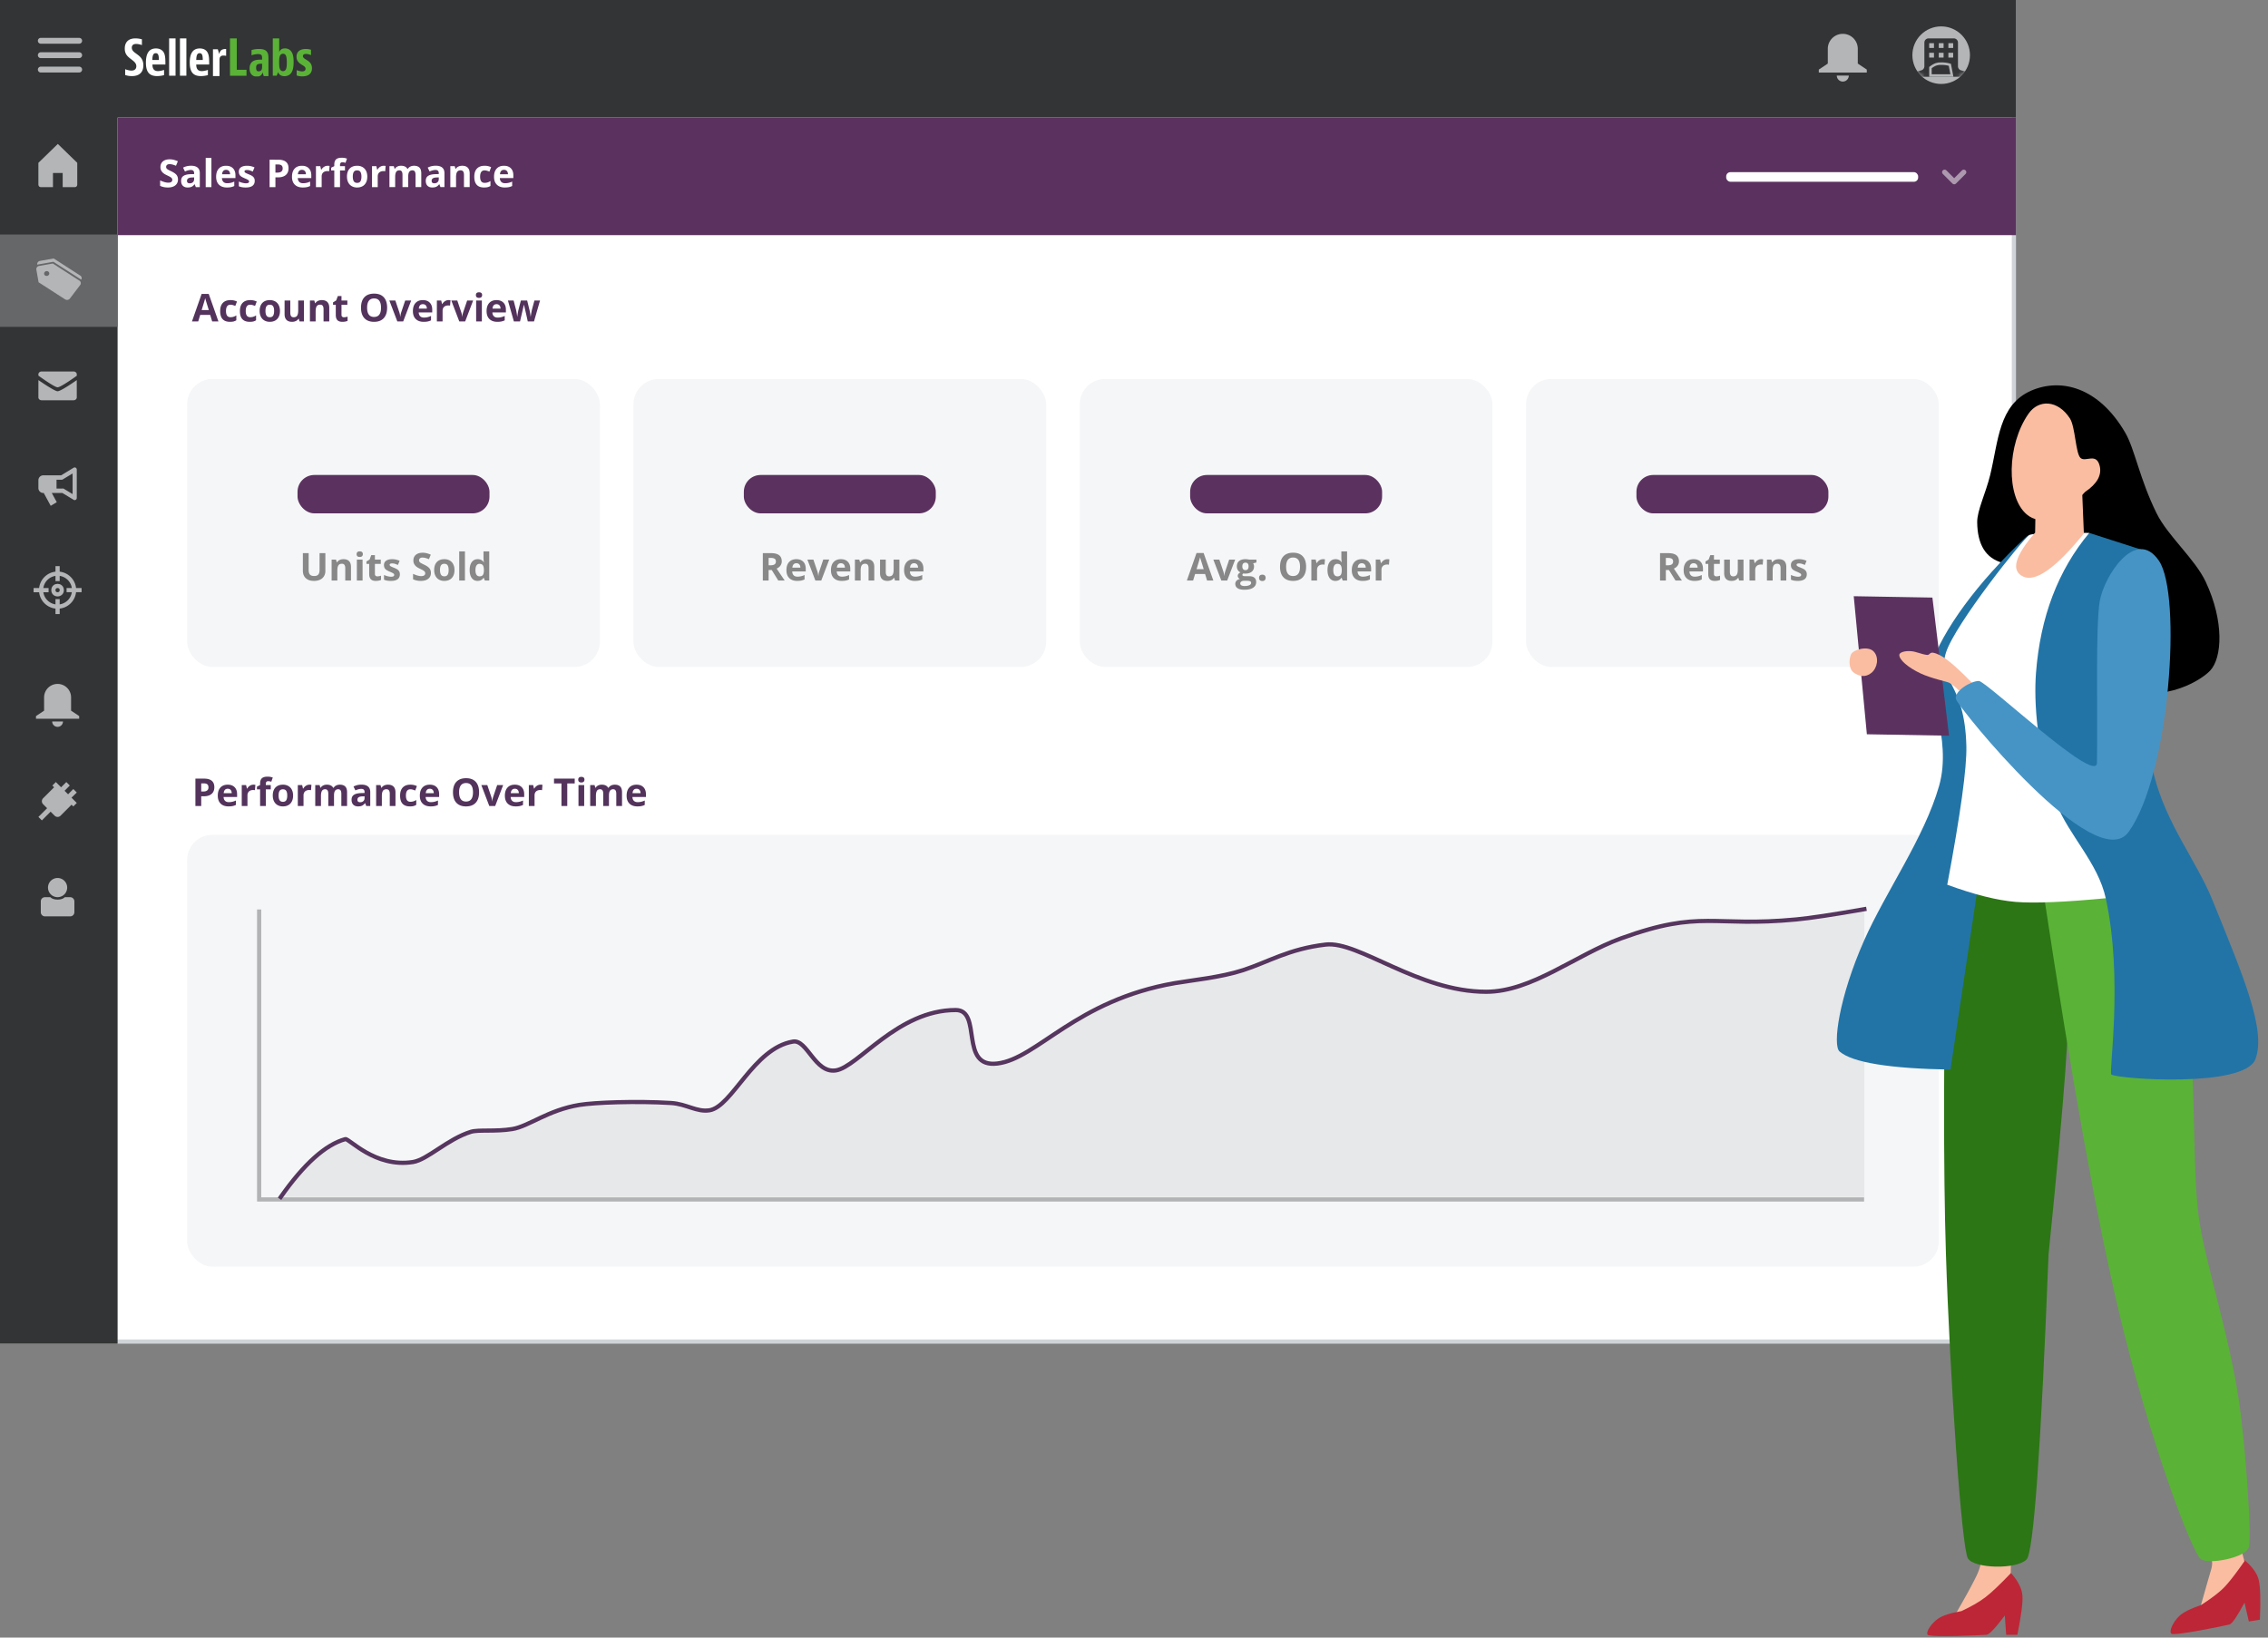
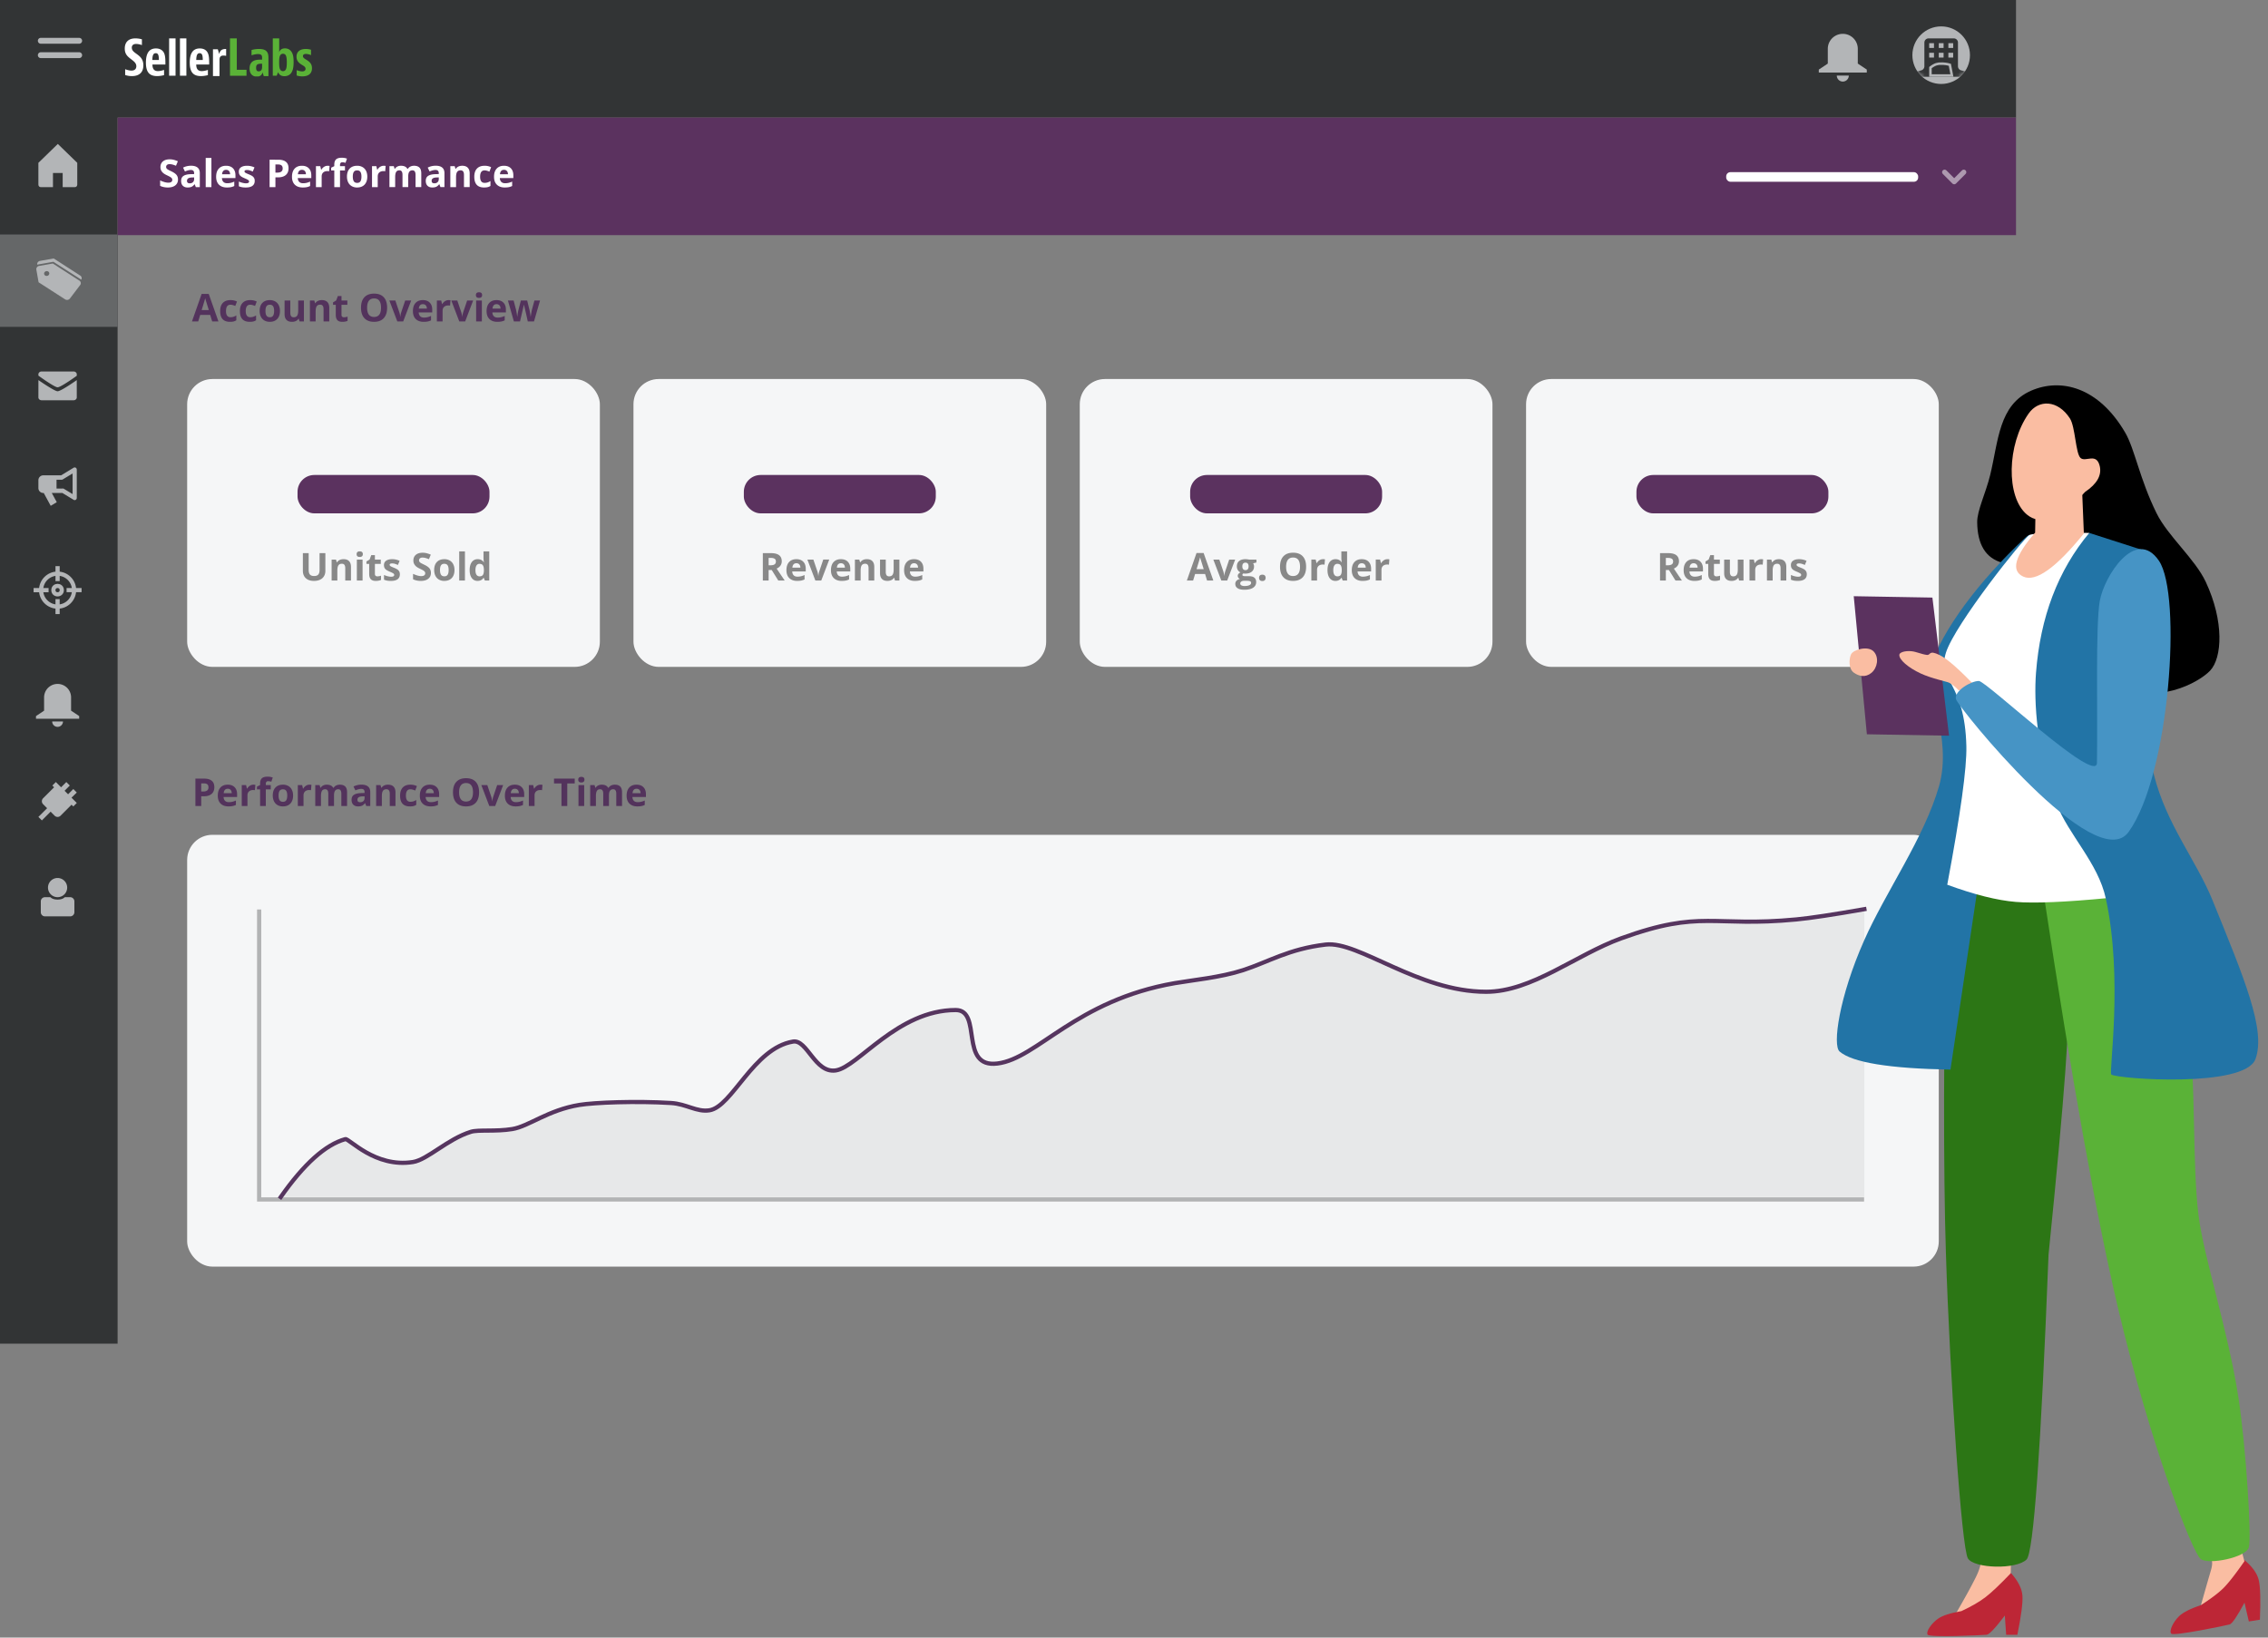
<svg xmlns="http://www.w3.org/2000/svg" xmlns:xlink="http://www.w3.org/1999/xlink" width="540" height="390" viewBox="0 0 540 390">
  <rect x="0" y="0" width="540" height="390" fill="#808080" stroke="none" />
  <defs>
    <circle id="a" cx="7.427" cy="7.427" r="6.856" />
  </defs>
  <g fill="none" fill-rule="evenodd">
-     <path stroke="#D0D4D8" fill="#FFF" d="M.5.5h479v319H.5z" />
    <path fill="#323435" d="M0 0h28v320H0z" />
    <path fill="#656768" d="M0 55.845h28v22H0z" />
    <path d="M9.712 214.668v2.57a1 1 0 001 1h5.998a1 1 0 001-1v-2.57a1 1 0 00-1-1h-1.285c-.385.38-.956.57-1.714.57-.757 0-1.329-.19-1.714-.57h-1.285a1 1 0 00-1 1zm3.998-5.571a2.287 2.287 0 00-2.284 2.284 2.29 2.29 0 002.284 2.287 2.291 2.291 0 002.287-2.287 2.29 2.29 0 00-2.287-2.284zm4.572-17.866l-.831.83-.416-.415-2.615 2.616a1 1 0 01-1.416-.002l-.955-.959-2.077 2.085-.831-.831 2.077-2.078-.955-.954a1 1 0 010-1.415l2.617-2.616-.415-.416.83-.831 1.248 1.248 1.246-1.248.83.831-1.244 1.248.836.836 1.24-1.253.83.831-1.26 1.233 1.26 1.26zm-.25-79.841a.476.476 0 00-.5 0l-2.981 1.811h-4.246c-.642 0-1.164.523-1.164 1.164v1.877c0 .642.522 1.164 1.164 1.164h.11l1.658 3.055 1.445-.868-1.187-2.186h2.466l.056-.001 2.68 1.626a.475.475 0 00.5 0 .53.53 0 00.249-.455v-6.732a.532.532 0 00-.25-.455zm-.749 6.278l-2.078-1.262a.477.477 0 00-.361-.057.194.194 0 01-.048.008h-1.335v-2.106h1.224a.48.48 0 00.25-.07l2.348-1.427v4.914z" fill="#B3B5B7" fill-rule="nonzero" />
    <g transform="translate(7.998 134.828)" stroke="#B3B5B7" stroke-linejoin="round">
      <circle cx="5.713" cy="5.713" r="3.928" />
      <path d="M5.713 0v3.571m0 4.284v3.571m2.142-5.713h3.571M0 5.713h3.571" />
      <circle cx="5.713" cy="5.713" r="1" />
    </g>
    <path d="M16.925 166.035a3.214 3.214 0 00-6.427 0v3.214l-1.928 1.285v.643h10.283v-.643l-1.928-1.285v-3.214zm-1.928 5.785h-2.571a1.285 1.285 0 102.57 0zm-1.286-79.582c-.743 0-4.57-2.78-4.57-2.78v-.305c0-.378.34-.685.761-.685h7.618c.42 0 .762.307.762.685l-.006.343s-3.786 2.742-4.565 2.742zm0 .943c.814 0 4.565-2.657 4.565-2.657l.006 4.114c0 .378-.341.685-.762.685H9.902c-.42 0-.761-.307-.761-.685l.006-4.114s3.821 2.657 4.564 2.657zM8.864 63.023c-.073-.414.228-.814.679-.894l3.244-.572 6.313 4.068a.723.723 0 01.251.97l-6.634-4.251-3.85.679h-.003zm.323 4.202l6.313 4.068a.872.872 0 001.148-.2l2.436-3.208a.724.724 0 00-.19-1.062l-6.314-4.068-3.244.572c-.451.08-.752.48-.679.894l.53 3.004zm1.324-1.975c-.055-.312.173-.612.51-.671.335-.06.652.145.707.456.055.311-.173.611-.51.67-.335.06-.652-.144-.707-.455zm7.885-21.331v-5.142l-4.628-4.499-4.627 4.5v5.141c0 .386.231.643.578.643h2.893v-3.357h2.313v3.357h2.893c.347 0 .578-.257.578-.643z" fill="#B3B5B7" fill-rule="nonzero" />
    <path fill="#323435" d="M0 0h480v28H0z" />
    <g transform="translate(454.758 5.713)">
      <mask id="b" fill="#fff">
        <use xlink:href="#a" />
      </mask>
      <use fill="#B3B5B7" xlink:href="#a" />
      <path d="M4.428 3.428h5.998a1 1 0 011 1v5.646a1 1 0 00.758.97l1.527.382v1.143H1.143v-1.143l1.527-.382a1 1 0 00.758-.97V4.428a1 1 0 011-1z" fill="#323435" mask="url(#b)" />
      <path fill="#B3B5B7" mask="url(#b)" d="M4.57 4.57h1.143v1.143H4.57zm2.286 0h1.143v1.143H6.856zm2.285 0h1.143v1.143H9.141zM4.57 6.856h1.143v1.143H4.57zm2.286 0h1.143v1.143H6.856z" />
      <path d="M7.427 9.44c-.781 0-1.47.092-2.557.946v1.883h5.113l-.491-2.551c-.596-.186-1.284-.277-2.065-.277z" stroke="#B3B5B7" stroke-width=".6" fill="#323435" mask="url(#b)" />
      <path fill="#B3B5B7" mask="url(#b)" d="M9.141 6.856h1.143v1.143H9.141z" />
    </g>
    <path d="M442.332 11.569a3.571 3.571 0 00-7.141 0v3.57l-2.143 1.429v.714h11.426v-.714l-2.142-1.428v-3.571zm-2.142 6.427h-2.857a1.428 1.428 0 102.857 0z" fill="#B3B5B7" fill-rule="nonzero" />
    <path fill="#5B325F" d="M28 28h452v28H28z" />
    <rect fill="#FFF" x="411" y="41" width="45.704" height="2.285" rx="1" />
    <path stroke="#FFF" stroke-width="1.2" opacity=".5" stroke-linecap="round" stroke-linejoin="round" d="M463 41l2.285 2.285L467.57 41" />
    <g transform="translate(44.562 90.266)">
      <rect fill="#F5F6F7" y="108.548" width="417.052" height="102.835" rx="6" />
      <path stroke="#B2B3B4" stroke-linecap="square" d="M17.139 126.829v68.557H398.77" />
      <path d="M22.28 194.815c5.53-7.885 10.651-12.481 15.367-13.79.884-.244 7.077 6.889 16.11 5.451 3.478-.553 8.197-5.45 13.786-7.195 1.795-.56 5.906-.007 9.87-.66 3.936-.647 8.48-4.522 15.993-5.75 3.54-.577 13.498-.967 21.81-.452 3.697.229 6.12 2.208 9.132 1.738 5.416-.845 10.473-14.79 19.899-16.368 3.387-.568 5.204 7.599 10.179 6.87 5.305-.776 14.698-14.38 28.563-14.38 6.446 0 .695 13.881 9.938 12.733 9.506-1.181 18.624-15.04 42.24-19.14 4.023-.698 10.887-1.35 16.23-3.087 6.081-1.977 10.89-5.07 19.696-6.1 7.813-.915 21.974 11.244 38.178 11.244 10.908 0 21.331-8.793 32.179-12.732 19.108-6.939 21.814-2.586 41.703-4.497 3.344-.321 8.74-1.135 16.188-2.442v68.557H22.281z" fill="#E7E8E9" />
      <path d="M22.28 194.815c5.53-7.885 10.651-12.481 15.367-13.79.884-.244 7.077 6.889 16.11 5.451 3.478-.553 8.197-5.45 13.786-7.195 1.795-.56 5.906-.007 9.87-.66 3.936-.647 8.48-4.522 15.993-5.75 3.54-.577 13.498-.967 21.81-.452 3.697.229 6.12 2.208 9.132 1.738 5.416-.845 10.473-14.79 19.899-16.368 3.387-.568 5.204 7.599 10.179 6.87 5.305-.776 14.698-14.38 28.563-14.38 6.446 0 .695 13.881 9.938 12.733 9.506-1.181 18.624-15.04 42.24-19.14 4.023-.698 10.887-1.35 16.23-3.087 6.081-1.977 10.89-5.07 19.696-6.1 7.813-.915 21.974 11.244 38.178 11.244 10.908 0 21.331-8.793 32.179-12.732 19.108-6.939 21.814-2.586 41.703-4.497 3.344-.321 8.74-1.135 16.188-2.442" stroke="#56355F" stroke-linecap="square" />
      <rect fill="#F5F6F7" width="98.264" height="68.556" rx="6" />
      <rect fill="#F5F6F7" x="106.263" width="98.264" height="68.556" rx="6" />
      <rect fill="#F5F6F7" x="212.525" width="98.264" height="68.556" rx="6" />
      <rect fill="#F5F6F7" x="318.788" width="98.264" height="68.556" rx="6" />
      <rect fill="#5B325F" x="26.28" y="22.852" width="45.704" height="9.141" rx="4" />
      <rect fill="#5B325F" x="132.542" y="22.852" width="45.704" height="9.141" rx="4" />
      <rect fill="#5B325F" x="238.805" y="22.852" width="45.704" height="9.141" rx="4" />
      <rect fill="#5B325F" x="345.067" y="22.852" width="45.704" height="9.141" rx="4" />
      <path d="M239.512 47.99l.474-1.554h2.378l.474 1.554h1.49l-2.312-6.553h-1.691l-2.303 6.553h1.49zm2.522-2.714h-1.7c.464-1.503.745-2.445.843-2.825.024.107.063.252.119.437.055.184.3.98.738 2.388zm5.593 2.714l1.901-4.99h-1.424l-.96 2.843a4.445 4.445 0 00-.2 1.022h-.027a5.073 5.073 0 00-.2-1.022L245.751 43h-1.424l1.902 4.99h1.397zm4.075 2.195c.91 0 1.609-.16 2.095-.482.487-.32.73-.773.73-1.356 0-.456-.144-.8-.43-1.036-.288-.235-.705-.353-1.253-.353h-.848c-.5 0-.75-.098-.75-.294 0-.131.07-.25.21-.357l.201.022.246.014c.663 0 1.182-.15 1.555-.449.373-.299.56-.716.56-1.252a1.36 1.36 0 00-.214-.75l.781-.2V43h-1.74a5.693 5.693 0 00-.369-.056 3.884 3.884 0 00-.498-.038c-.657 0-1.163.149-1.517.446-.354.298-.531.719-.531 1.263 0 .34.076.634.23.884.153.25.36.431.622.545a1.91 1.91 0 00-.477.372.698.698 0 00-.165.476c0 .151.052.295.156.43a.911.911 0 00.366.293c-.363.086-.638.23-.826.433a1.068 1.068 0 00-.281.754c0 .437.184.777.551 1.02.368.242.9.363 1.596.363zm.276-4.673c-.252 0-.44-.078-.564-.236-.124-.158-.185-.372-.185-.643 0-.601.25-.901.75-.901.493 0 .74.3.74.901 0 .27-.06.485-.178.643-.12.158-.307.236-.563.236zm-.218 3.785c-.325 0-.577-.053-.757-.16-.18-.108-.27-.255-.27-.442 0-.194.084-.35.252-.467.168-.117.378-.176.627-.176h.706c.342 0 .595.036.758.107.164.072.246.201.246.388 0 .233-.138.416-.415.55-.277.133-.66.2-1.147.2zM256 48.11c.244 0 .434-.068.571-.203.137-.135.205-.32.205-.556 0-.244-.067-.431-.203-.562-.135-.131-.326-.196-.573-.196-.256 0-.45.063-.585.191-.134.128-.2.317-.2.567 0 .241.068.428.205.56.137.133.33.199.58.199zm7.31-.031c1 0 1.768-.29 2.304-.87.535-.58.803-1.411.803-2.491 0-1.083-.265-1.913-.796-2.49-.532-.578-1.299-.866-2.301-.866-1.003 0-1.773.286-2.31.859-.537.572-.806 1.402-.806 2.488s.268 1.92.804 2.5c.535.58 1.303.87 2.303.87zm0-1.16c-.55 0-.963-.185-1.24-.554-.277-.37-.415-.918-.415-1.647 0-.73.14-1.279.42-1.65.28-.37.694-.555 1.245-.555 1.098 0 1.647.735 1.647 2.205 0 1.467-.552 2.2-1.656 2.2zm5.714 1.07v-2.54c0-.4.121-.713.364-.936.242-.224.58-.335 1.015-.335.158 0 .292.015.402.044l.102-1.276a2.195 2.195 0 00-.46-.04c-.309 0-.595.085-.859.256a1.876 1.876 0 00-.627.677h-.067l-.2-.84h-1.031v4.99h1.36zm4.37.09c.633 0 1.105-.246 1.414-.737h.058l.264.648h1.044v-6.945h-1.366v1.597c0 .292.034.624.103.996h-.045c-.33-.488-.809-.732-1.437-.732-.598 0-1.067.228-1.408.685-.34.457-.511 1.094-.511 1.912 0 .807.167 1.438.502 1.893.335.455.795.683 1.381.683zm.477-1.085c-.315 0-.558-.123-.728-.368-.17-.246-.254-.614-.254-1.105 0-.49.084-.865.252-1.122a.8.8 0 01.708-.386c.372 0 .64.116.805.348.165.232.248.616.248 1.151v.148c-.015.485-.103.828-.266 1.03-.162.203-.417.304-.765.304zm5.985 1.085c.39 0 .72-.03.991-.087.27-.058.525-.147.763-.266v-1.053a4.266 4.266 0 01-.839.299 3.743 3.743 0 01-.852.094c-.387 0-.688-.109-.902-.326-.214-.217-.329-.52-.343-.906h3.218v-.66c0-.709-.197-1.264-.59-1.666-.392-.401-.941-.602-1.647-.602-.738 0-1.316.228-1.734.685-.418.457-.627 1.103-.627 1.94 0 .812.226 1.44.679 1.883.452.443 1.08.665 1.883.665zm.759-3.151h-1.91c.024-.337.117-.596.28-.78.165-.182.39-.274.68-.274.288 0 .517.092.687.275.17.183.257.442.263.779zm3.745 3.062v-2.54c0-.402.121-.714.364-.937.242-.224.58-.335 1.015-.335.158 0 .292.015.402.044l.102-1.276a2.195 2.195 0 00-.46-.04c-.309 0-.595.085-.859.256a1.876 1.876 0 00-.627.677h-.067l-.2-.84h-1.032v4.99h1.362zm67.708 0v-2.504h.737l1.557 2.504h1.536a263.53 263.53 0 01-1.92-2.844c.387-.17.686-.404.898-.703.21-.299.317-.64.317-1.024 0-.658-.213-1.148-.639-1.47-.425-.323-1.081-.485-1.968-.485h-1.901v6.526h1.383zm.447-3.63h-.447v-1.762h.42c.446 0 .776.065.988.196.213.131.32.351.32.66 0 .313-.105.542-.313.688-.208.146-.531.219-.968.219zm6.355 3.719c.39 0 .72-.03.991-.087.27-.058.525-.147.763-.266v-1.053a4.266 4.266 0 01-.839.299 3.743 3.743 0 01-.852.094c-.387 0-.688-.109-.902-.326-.214-.217-.329-.52-.344-.906h3.219v-.66c0-.709-.197-1.264-.59-1.666-.392-.401-.941-.602-1.647-.602-.738 0-1.316.228-1.734.685-.418.457-.627 1.103-.627 1.94 0 .812.226 1.44.679 1.883.452.443 1.08.665 1.883.665zm.759-3.151h-1.91c.024-.337.117-.596.28-.78.165-.182.39-.274.68-.274.288 0 .517.092.687.275.17.183.257.442.263.779zm4.093 3.15c.494 0 .91-.075 1.25-.227v-1.013a2.95 2.95 0 01-.857.156.643.643 0 01-.431-.138c-.109-.092-.163-.235-.163-.429v-2.405h1.397V43h-1.397v-1.063h-.87l-.393 1.054-.75.455v.576h.652v2.405c0 .55.124.964.372 1.239.249.275.645.413 1.19.413zm4.003 0c.343 0 .648-.062.915-.189.268-.126.475-.306.62-.538h.072l.183.639h1.045V43h-1.362v2.347c0 .59-.084 1.011-.254 1.266-.17.254-.445.381-.826.381-.28 0-.483-.09-.611-.27-.128-.18-.192-.45-.192-.81V43h-1.361v3.253c0 .59.148 1.041.446 1.355.297.314.74.47 1.325.47zm5.624-.088v-2.54c0-.402.122-.714.364-.937.243-.224.581-.335 1.015-.335.158 0 .292.015.402.044l.103-1.276a2.195 2.195 0 00-.46-.04c-.31 0-.596.085-.86.256a1.876 1.876 0 00-.626.677h-.067l-.201-.84h-1.031v4.99h1.361zm4.151 0v-2.348c0-.59.085-1.011.255-1.266.17-.254.444-.381.825-.381.28 0 .484.09.612.27.128.18.192.45.192.81v2.915h1.361v-3.254c0-.592-.15-1.045-.45-1.36-.301-.313-.742-.47-1.322-.47-.34 0-.642.062-.908.185a1.439 1.439 0 00-.627.547h-.076l-.183-.638h-1.04v4.99h1.361zm5.999.089c.708 0 1.24-.134 1.595-.402.356-.268.534-.658.534-1.17 0-.246-.043-.459-.13-.638a1.307 1.307 0 00-.401-.473c-.182-.137-.467-.284-.857-.442-.438-.175-.721-.308-.85-.397-.13-.089-.195-.195-.195-.317 0-.217.201-.325.603-.325a2.2 2.2 0 01.665.102c.217.069.45.156.7.264l.411-.982a4.15 4.15 0 00-1.754-.393c-.63 0-1.118.121-1.462.364-.343.242-.515.585-.515 1.028 0 .26.04.477.123.654.081.177.212.334.392.471.18.137.462.286.846.446.268.114.482.212.643.297.16.085.274.16.34.228a.358.358 0 01.097.261c0 .286-.247.428-.74.428-.242 0-.52-.04-.837-.12a4.746 4.746 0 01-.855-.3v1.126c.223.095.463.167.718.216.256.05.566.074.929.074zm-353.298 0c.556 0 1.038-.097 1.446-.29.408-.194.72-.472.935-.835.216-.363.324-.786.324-1.268v-4.222h-1.38v3.986c0 .506-.101.877-.305 1.113-.204.237-.532.355-.984.355-.467 0-.802-.117-1.005-.352-.202-.235-.303-.604-.303-1.107v-3.995h-1.38v4.205c0 .746.233 1.335.697 1.765.464.43 1.116.645 1.955.645zm5.557-.09v-2.347c0-.59.085-1.011.254-1.266.17-.254.445-.381.826-.381.28 0 .483.09.611.27.128.18.192.45.192.81v2.915h1.362v-3.254c0-.592-.15-1.045-.451-1.36-.3-.313-.741-.47-1.321-.47-.34 0-.642.062-.909.185a1.439 1.439 0 00-.627.547h-.076L35.436 43h-1.04v4.99h1.362zm5.329-5.61c.247 0 .432-.059.556-.176.123-.118.185-.282.185-.493 0-.444-.247-.665-.741-.665s-.74.221-.74.665c0 .446.246.67.74.67zm.678 5.61V43h-1.36v4.99h1.36zm3.138.09c.494 0 .91-.076 1.25-.228v-1.013a2.951 2.951 0 01-.857.156.643.643 0 01-.43-.138c-.11-.092-.164-.235-.164-.429v-2.405H46.1V43h-1.397v-1.063h-.87l-.393 1.054-.75.455v.576h.652v2.405c0 .55.124.964.373 1.239.248.275.645.413 1.19.413zm3.611 0c.708 0 1.24-.134 1.596-.402.355-.268.533-.658.533-1.17 0-.246-.043-.459-.13-.638a1.307 1.307 0 00-.401-.473c-.182-.137-.467-.284-.857-.442-.438-.175-.721-.308-.85-.397-.13-.089-.195-.195-.195-.317 0-.217.201-.325.603-.325a2.2 2.2 0 01.665.102c.217.069.45.156.7.264l.411-.982a4.15 4.15 0 00-1.754-.393c-.63 0-1.118.121-1.461.364-.344.242-.516.585-.516 1.028 0 .26.041.477.123.654.082.177.213.334.393.471.18.137.462.286.845.446.268.114.482.212.643.297.16.085.274.16.34.228a.358.358 0 01.097.261c0 .286-.246.428-.74.428-.241 0-.52-.04-.837-.12a4.746 4.746 0 01-.855-.3v1.126c.223.095.463.167.719.216.255.05.565.074.928.074zm7.119 0c.756 0 1.346-.17 1.77-.509.424-.34.636-.803.636-1.393 0-.425-.113-.784-.34-1.077-.226-.294-.644-.586-1.254-.878-.46-.22-.753-.372-.877-.457a.932.932 0 01-.27-.263.591.591 0 01-.085-.32c0-.196.07-.355.21-.477.14-.122.34-.183.603-.183.22 0 .444.028.671.085.228.056.516.156.864.299l.446-1.076a6.673 6.673 0 00-.966-.34 3.831 3.831 0 00-.97-.12c-.691 0-1.232.166-1.623.496-.391.33-.587.784-.587 1.361 0 .307.06.574.179.804.119.229.278.43.477.602.2.173.499.353.897.54.426.203.708.35.846.442.138.092.243.188.315.288.071.1.107.213.107.341 0 .23-.081.402-.243.518-.163.116-.395.174-.699.174-.253 0-.532-.04-.837-.12a7.615 7.615 0 01-1.118-.415v1.285c.536.262 1.152.393 1.848.393zm5.584 0c.764 0 1.36-.23 1.79-.688.428-.458.642-1.093.642-1.905 0-.524-.098-.98-.295-1.37a2.085 2.085 0 00-.843-.898 2.518 2.518 0 00-1.268-.312c-.77 0-1.368.226-1.794.678-.425.453-.638 1.086-.638 1.902 0 .523.098.982.294 1.374.197.393.478.694.844.904a2.5 2.5 0 001.268.315zm.017-1.094c-.366 0-.63-.126-.792-.38-.162-.252-.243-.625-.243-1.12 0-.496.08-.868.24-1.113.162-.245.423-.368.786-.368.366 0 .63.123.79.37.161.247.241.618.241 1.112 0 .497-.08.87-.238 1.122-.16.252-.42.377-.784.377zm4.901 1.005v-6.945h-1.361v6.945h1.361zm3.008.089c.634 0 1.106-.246 1.415-.737h.058l.264.648h1.044v-6.945h-1.366v1.597c0 .292.034.624.103.996h-.045c-.33-.488-.81-.732-1.437-.732-.598 0-1.067.228-1.408.685-.34.457-.511 1.094-.511 1.912 0 .807.167 1.438.502 1.893.335.455.795.683 1.381.683zm.478-1.085c-.315 0-.558-.123-.728-.368-.17-.246-.254-.614-.254-1.105 0-.49.084-.865.252-1.122a.8.8 0 01.708-.386c.372 0 .64.116.805.348.165.232.248.616.248 1.151v.148c-.015.485-.103.828-.266 1.03-.162.203-.417.304-.765.304zm68.824.996v-2.504h.737l1.557 2.504h1.536a263.53 263.53 0 01-1.92-2.844c.387-.17.686-.404.898-.703.21-.299.317-.64.317-1.024 0-.658-.213-1.148-.639-1.47-.425-.323-1.081-.485-1.968-.485h-1.901v6.526h1.383zm.447-3.63h-.447v-1.762h.42c.446 0 .776.065.988.196.213.131.32.351.32.66 0 .313-.105.542-.313.688-.208.146-.531.219-.968.219zm6.355 3.719c.39 0 .72-.03.991-.087.27-.058.525-.147.763-.266v-1.053a4.266 4.266 0 01-.839.299 3.743 3.743 0 01-.852.094c-.387 0-.688-.109-.902-.326-.214-.217-.329-.52-.343-.906h3.218v-.66c0-.709-.197-1.264-.59-1.666-.392-.401-.941-.602-1.647-.602-.737 0-1.315.228-1.734.685-.418.457-.627 1.103-.627 1.94 0 .812.226 1.44.679 1.883.452.443 1.08.665 1.883.665zm.76-3.151h-1.911c.024-.337.117-.596.28-.78.165-.182.39-.274.68-.274.288 0 .517.092.687.275.17.183.257.442.263.779zm4.967 3.062l1.901-4.99h-1.424l-.96 2.843a4.445 4.445 0 00-.2 1.022h-.027a5.073 5.073 0 00-.2-1.022L149.098 43h-1.424l1.902 4.99h1.397zm4.874.089c.39 0 .72-.03.99-.087a3.2 3.2 0 00.764-.266v-1.053a4.266 4.266 0 01-.84.299 3.743 3.743 0 01-.852.094c-.387 0-.687-.109-.901-.326-.215-.217-.33-.52-.344-.906h3.218v-.66c0-.709-.196-1.264-.59-1.666-.392-.401-.941-.602-1.646-.602-.738 0-1.316.228-1.734.685-.418.457-.627 1.103-.627 1.94 0 .812.226 1.44.678 1.883.452.443 1.08.665 1.884.665zm.758-3.151h-1.91c.024-.337.118-.596.281-.78.164-.182.39-.274.679-.274.288 0 .517.092.687.275.17.183.257.442.263.779zm3.745 3.062v-2.348c0-.59.085-1.011.255-1.266.17-.254.444-.381.825-.381.28 0 .484.09.612.27.128.18.192.45.192.81v2.915h1.361v-3.254c0-.592-.15-1.045-.45-1.36-.301-.313-.742-.47-1.322-.47-.34 0-.642.062-.908.185a1.439 1.439 0 00-.627.547h-.076L160.03 43h-1.04v4.99h1.361zm6.392.089c.342 0 .647-.063.915-.19.267-.126.474-.306.62-.538h.071l.183.639h1.045V43h-1.362v2.347c0 .59-.084 1.011-.254 1.266-.17.254-.445.381-.826.381-.28 0-.483-.09-.611-.27-.128-.18-.192-.45-.192-.81V43h-1.361v3.253c0 .59.148 1.041.446 1.355.298.314.74.47 1.326.47zm6.52 0c.39 0 .72-.03.991-.087a3.2 3.2 0 00.764-.266v-1.053a4.266 4.266 0 01-.84.299 3.743 3.743 0 01-.852.094c-.387 0-.687-.109-.902-.326-.214-.217-.328-.52-.343-.906h3.218v-.66c0-.709-.197-1.264-.59-1.666-.392-.401-.941-.602-1.646-.602-.738 0-1.316.228-1.734.685-.418.457-.627 1.103-.627 1.94 0 .812.226 1.44.678 1.883.452.443 1.08.665 1.883.665zm.76-3.151h-1.911c.024-.337.117-.596.281-.78.164-.182.39-.274.679-.274.288 0 .517.092.687.275.17.183.257.442.263.779z" fill="#888" fill-rule="nonzero" />
    </g>
    <path d="M39.973 44.651c.756 0 1.346-.17 1.77-.509.424-.34.636-.803.636-1.392 0-.426-.113-.785-.34-1.078-.225-.293-.643-.586-1.253-.877-.461-.22-.754-.373-.877-.458a.932.932 0 01-.27-.263.591.591 0 01-.085-.32c0-.196.07-.355.21-.477.14-.122.34-.183.602-.183.22 0 .444.028.672.085.228.056.515.156.864.299l.446-1.076a6.673 6.673 0 00-.966-.339 3.831 3.831 0 00-.971-.12c-.69 0-1.231.165-1.623.495-.39.33-.587.784-.587 1.361 0 .307.06.575.179.804.119.229.278.43.478.602.199.173.498.353.897.54.425.203.707.35.846.442.138.092.243.188.314.288a.57.57 0 01.107.342c0 .229-.08.401-.243.517-.162.116-.395.174-.698.174-.253 0-.532-.04-.837-.12a7.615 7.615 0 01-1.118-.415v1.285c.535.262 1.151.393 1.847.393zm4.696 0c.39 0 .706-.056.948-.167.243-.112.479-.312.708-.6h.035l.264.678h.95v-3.325c0-.596-.178-1.039-.535-1.33-.357-.292-.87-.438-1.54-.438-.7 0-1.336.15-1.91.45l.45.92c.54-.24 1.008-.361 1.406-.361.518 0 .777.253.777.759v.218l-.866.027c-.747.027-1.305.166-1.676.417-.37.252-.555.642-.555 1.172 0 .506.137.896.412 1.17.276.273.653.41 1.132.41zm.513-.995c-.44 0-.66-.192-.66-.576 0-.268.096-.467.29-.598.193-.131.488-.203.883-.214l.527-.018v.41c0 .3-.094.542-.283.723-.19.182-.441.273-.757.273zm5.155.906v-6.945h-1.361v6.945h1.361zm3.687.089c.39 0 .72-.03.99-.087.272-.058.526-.147.764-.266v-1.053a4.266 4.266 0 01-.84.3 3.743 3.743 0 01-.852.093c-.386 0-.687-.109-.901-.326-.214-.217-.329-.52-.344-.906h3.218v-.66c0-.709-.196-1.264-.589-1.665-.393-.402-.942-.603-1.647-.603-.738 0-1.316.228-1.734.685-.418.457-.627 1.103-.627 1.94 0 .812.226 1.44.678 1.883.453.443 1.08.665 1.884.665zm.759-3.151h-1.91c.023-.336.117-.596.28-.779.164-.183.39-.274.679-.274.289 0 .518.091.687.274.17.183.258.443.264.779zm3.735 3.151c.709 0 1.24-.134 1.596-.402.356-.268.533-.657.533-1.17 0-.246-.043-.459-.129-.637a1.307 1.307 0 00-.402-.473c-.181-.137-.467-.285-.857-.442-.437-.176-.72-.308-.85-.398-.13-.089-.194-.194-.194-.316 0-.218.2-.326.603-.326a2.2 2.2 0 01.665.102c.217.069.45.157.7.264l.41-.982a4.15 4.15 0 00-1.753-.393c-.631 0-1.118.121-1.462.364-.344.242-.515.585-.515 1.029 0 .258.04.476.122.653.082.177.213.334.393.471.18.137.462.286.846.447.268.113.482.212.643.296.16.085.273.161.339.228a.358.358 0 01.098.261c0 .286-.247.429-.74.429-.242 0-.52-.04-.838-.12a4.746 4.746 0 01-.854-.3v1.125c.223.095.462.167.718.216.256.05.565.074.928.074zm7.057-.09v-2.32h.594c.809 0 1.433-.186 1.872-.558.439-.372.658-.91.658-1.611 0-.676-.206-1.184-.618-1.525-.412-.34-1.014-.51-1.805-.51H64.19v6.525h1.384zm.455-3.454h-.455V39.17h.63c.377 0 .655.077.832.232.177.155.265.394.265.719 0 .321-.105.566-.317.734-.21.168-.53.252-.955.252zm6.052 3.544c.39 0 .72-.03.991-.087a3.2 3.2 0 00.764-.266v-1.053a4.266 4.266 0 01-.84.3 3.743 3.743 0 01-.852.093c-.387 0-.687-.109-.902-.326-.214-.217-.328-.52-.343-.906h3.218v-.66c0-.709-.197-1.264-.59-1.665-.392-.402-.941-.603-1.646-.603-.738 0-1.316.228-1.734.685-.418.457-.627 1.103-.627 1.94 0 .812.226 1.44.678 1.883.452.443 1.08.665 1.883.665zm.76-3.151H70.93c.024-.336.117-.596.281-.779.164-.183.39-.274.679-.274.288 0 .517.091.687.274.17.183.257.443.263.779zm3.744 3.062v-2.54c0-.402.121-.714.364-.937.242-.223.58-.335 1.015-.335.158 0 .292.015.402.045l.102-1.277a2.195 2.195 0 00-.46-.04c-.309 0-.595.086-.858.257a1.876 1.876 0 00-.628.676h-.066l-.201-.84h-1.031v4.99h1.36zm4.37 0v-3.968h1.178v-1.022h-1.178v-.313a.71.71 0 01.129-.44c.086-.114.226-.171.42-.171.232 0 .485.043.758.13l.348-1a3.496 3.496 0 00-1.254-.21c-.616 0-1.064.13-1.343.392-.28.262-.42.677-.42 1.246v.366l-.75.366v.656h.75v3.968h1.362zm4.061.089c.765 0 1.361-.23 1.79-.687.428-.459.643-1.094.643-1.906 0-.524-.099-.98-.295-1.37a2.085 2.085 0 00-.843-.898 2.518 2.518 0 00-1.268-.312c-.77 0-1.369.226-1.794.678-.426.453-.639 1.086-.639 1.902 0 .523.099.982.295 1.374.196.393.478.695.844.904a2.5 2.5 0 001.267.315zm.018-1.094c-.366 0-.63-.126-.792-.379-.162-.253-.243-.626-.243-1.12 0-.497.08-.868.24-1.114.161-.245.423-.368.786-.368.366 0 .63.123.79.37.16.247.241.618.241 1.112 0 .497-.08.87-.239 1.122-.159.252-.42.377-.783.377zm4.9 1.005v-2.54c0-.402.122-.714.364-.937.243-.223.581-.335 1.016-.335.158 0 .291.015.402.045l.102-1.277a2.195 2.195 0 00-.46-.04 1.55 1.55 0 00-.859.257 1.876 1.876 0 00-.627.676h-.067l-.2-.84h-1.032v4.99h1.362zm4.152 0v-2.348c0-.586.078-1.007.236-1.263.158-.256.41-.384.759-.384.259 0 .448.09.569.27.12.18.18.45.18.81v2.915h1.362v-2.504c0-.518.083-.896.248-1.134.165-.238.414-.357.747-.357.26 0 .449.09.57.27.12.18.18.45.18.81v2.915h1.366v-3.254c0-.64-.145-1.105-.435-1.395-.29-.29-.718-.435-1.283-.435-.328 0-.622.064-.882.192s-.457.308-.591.54h-.12c-.266-.488-.771-.732-1.518-.732-.328 0-.618.065-.87.194-.254.13-.447.309-.58.538h-.077l-.183-.638h-1.04v4.99h1.362zm8.828.089c.39 0 .706-.056.948-.167.243-.112.479-.312.708-.6h.036l.263.678h.95v-3.325c0-.596-.178-1.039-.535-1.33-.357-.292-.87-.438-1.54-.438-.7 0-1.336.15-1.91.45l.45.92c.54-.24 1.008-.361 1.407-.361.517 0 .776.253.776.759v.218l-.866.027c-.746.027-1.305.166-1.676.417-.37.252-.555.642-.555 1.172 0 .506.137.896.413 1.17.275.273.652.41 1.131.41zm.513-.995c-.44 0-.66-.192-.66-.576 0-.268.096-.467.29-.598.193-.131.488-.203.884-.214l.526-.018v.41c0 .3-.094.542-.283.723-.19.182-.441.273-.757.273zm5.155.906v-2.348c0-.59.085-1.01.255-1.265.17-.255.445-.382.826-.382.28 0 .483.09.611.27.128.18.192.45.192.81v2.915h1.361v-3.254c0-.592-.15-1.045-.45-1.36-.301-.313-.741-.47-1.322-.47-.339 0-.642.062-.908.185a1.439 1.439 0 00-.627.547h-.076l-.183-.638h-1.04v4.99h1.361zm6.673.089c.342 0 .626-.027.85-.08a2.21 2.21 0 00.668-.29v-1.165a2.627 2.627 0 01-.67.328 2.42 2.42 0 01-.727.105c-.709 0-1.063-.488-1.063-1.464 0-1.006.354-1.509 1.063-1.509.184 0 .369.027.553.083.185.055.384.125.598.212l.402-1.054a3.463 3.463 0 00-1.553-.339c-.789 0-1.394.224-1.817.672-.423.448-.634 1.095-.634 1.943 0 1.705.777 2.558 2.33 2.558zm4.932 0c.39 0 .72-.03.99-.087.272-.058.526-.147.764-.266v-1.053a4.266 4.266 0 01-.839.3 3.743 3.743 0 01-.852.093c-.387 0-.688-.109-.902-.326-.214-.217-.329-.52-.344-.906h3.218v-.66c0-.709-.196-1.264-.589-1.665-.393-.402-.942-.603-1.647-.603-.738 0-1.316.228-1.734.685-.418.457-.627 1.103-.627 1.94 0 .812.226 1.44.679 1.883.452.443 1.08.665 1.883.665zm.759-3.151h-1.91c.023-.336.117-.596.28-.779.164-.183.39-.274.68-.274.288 0 .517.091.686.274.17.183.258.443.264.779z" fill="#FFF" fill-rule="nonzero" />
    <path d="M47.195 76.555L47.668 75h2.38l.472 1.554h1.491l-2.312-6.552h-1.692l-2.303 6.552h1.491zm2.522-2.714h-1.7c.463-1.503.745-2.444.843-2.825.024.107.063.253.118.437.055.185.301.98.739 2.388zm5.034 2.803c.343 0 .626-.027.85-.08.225-.054.448-.15.668-.29v-1.165a2.627 2.627 0 01-.67.328c-.223.07-.465.105-.727.105-.708 0-1.062-.488-1.062-1.464 0-1.006.354-1.509 1.062-1.509.184 0 .369.027.553.083.185.055.384.125.598.212l.402-1.054a3.463 3.463 0 00-1.553-.339c-.789 0-1.394.224-1.817.672-.422.448-.633 1.095-.633 1.943 0 1.705.776 2.558 2.33 2.558zm4.7 0c.342 0 .626-.027.85-.08.225-.054.448-.15.668-.29v-1.165a2.627 2.627 0 01-.67.328c-.223.07-.465.105-.727.105-.708 0-1.062-.488-1.062-1.464 0-1.006.354-1.509 1.062-1.509.184 0 .369.027.553.083.185.055.384.125.598.212l.402-1.054a3.463 3.463 0 00-1.553-.339c-.789 0-1.394.224-1.817.672-.422.448-.634 1.095-.634 1.943 0 1.705.777 2.558 2.33 2.558zm4.776 0c.765 0 1.361-.23 1.79-.687.428-.459.643-1.094.643-1.906 0-.524-.099-.98-.295-1.37a2.085 2.085 0 00-.844-.898 2.518 2.518 0 00-1.267-.312c-.77 0-1.369.226-1.794.678-.426.453-.639 1.086-.639 1.902 0 .523.099.982.295 1.374.196.393.477.695.843.904.366.21.789.315 1.268.315zm.018-1.094c-.366 0-.63-.126-.792-.379-.163-.253-.244-.626-.244-1.12 0-.497.08-.868.241-1.114.161-.245.423-.368.786-.368.366 0 .63.123.79.37.16.247.241.618.241 1.112 0 .497-.08.87-.239 1.122-.159.252-.42.377-.783.377zm5.284 1.094c.343 0 .648-.063.915-.19.268-.126.475-.305.62-.538h.072l.183.639h1.045v-4.99h-1.362v2.347c0 .59-.084 1.011-.254 1.266-.17.254-.445.381-.826.381-.28 0-.483-.09-.611-.27-.128-.18-.192-.45-.192-.81v-2.914h-1.361v3.253c0 .59.148 1.041.446 1.355.297.314.74.471 1.325.471zm5.624-.09v-2.347c0-.59.085-1.01.255-1.265.17-.255.444-.382.825-.382.28 0 .484.09.612.27.128.18.192.45.192.81v2.915h1.361V73.3c0-.592-.15-1.045-.45-1.36-.301-.313-.742-.47-1.322-.47-.34 0-.642.062-.908.185a1.439 1.439 0 00-.627.547h-.076l-.183-.638h-1.04v4.99h1.361zm6.356.09c.494 0 .91-.076 1.25-.228v-1.013a2.951 2.951 0 01-.857.156.643.643 0 01-.431-.138c-.109-.092-.163-.235-.163-.428v-2.406h1.397v-1.022h-1.397v-1.063h-.87l-.393 1.054-.75.455v.576h.652v2.406c0 .55.124.963.373 1.238.248.275.644.413 1.189.413zm7.556 0c1 0 1.768-.29 2.303-.87.536-.58.804-1.41.804-2.49 0-1.084-.266-1.914-.797-2.491-.531-.578-1.298-.866-2.3-.866-1.003 0-1.773.286-2.31.859-.538.573-.806 1.402-.806 2.488s.268 1.92.803 2.5c.536.58 1.304.87 2.303.87zm0-1.16c-.55 0-.964-.185-1.24-.554-.277-.369-.416-.918-.416-1.647s.14-1.279.42-1.65c.28-.37.695-.555 1.245-.555 1.098 0 1.647.735 1.647 2.205 0 1.467-.552 2.2-1.656 2.2zm6.936 1.07l1.902-4.99h-1.424l-.96 2.844a4.445 4.445 0 00-.2 1.022h-.027a5.073 5.073 0 00-.201-1.022l-.964-2.843h-1.424l1.901 4.99h1.397zm4.874.09c.39 0 .72-.029.991-.087.27-.058.525-.147.763-.266v-1.053a4.266 4.266 0 01-.839.3 3.743 3.743 0 01-.852.093c-.387 0-.688-.109-.902-.326-.214-.217-.329-.52-.343-.906h3.218v-.66c0-.709-.197-1.264-.59-1.665-.392-.402-.941-.603-1.647-.603-.737 0-1.315.228-1.734.685-.418.457-.627 1.103-.627 1.94 0 .812.226 1.44.679 1.883.452.443 1.08.665 1.883.665zm.759-3.151h-1.91c.024-.336.117-.596.28-.779.165-.183.39-.274.68-.274.288 0 .517.091.687.274.17.183.257.443.263.779zm3.745 3.062v-2.54c0-.402.121-.714.364-.937.242-.223.58-.335 1.015-.335.158 0 .292.015.402.045l.102-1.277a2.195 2.195 0 00-.46-.04 1.55 1.55 0 00-.859.257 1.876 1.876 0 00-.627.676h-.067l-.2-.84h-1.032v4.99h1.362zm5.374 0l1.901-4.99h-1.424l-.96 2.843a4.445 4.445 0 00-.2 1.022h-.027a5.073 5.073 0 00-.2-1.022l-.965-2.843h-1.424l1.902 4.99h1.397zm3.298-5.61c.247 0 .432-.06.556-.177.123-.118.185-.282.185-.493 0-.444-.247-.665-.741-.665s-.74.221-.74.665c0 .446.246.67.74.67zm.678 5.61v-4.99h-1.36v4.99h1.36zm3.687.089c.39 0 .72-.029.991-.087.27-.058.525-.147.763-.266v-1.053a4.266 4.266 0 01-.839.3 3.743 3.743 0 01-.852.093c-.387 0-.688-.109-.902-.326-.214-.217-.329-.52-.344-.906h3.218v-.66c0-.709-.196-1.264-.589-1.665-.393-.402-.942-.603-1.647-.603-.738 0-1.316.228-1.734.685-.418.457-.627 1.103-.627 1.94 0 .812.226 1.44.679 1.883.452.443 1.08.665 1.883.665zm.759-3.151h-1.91c.023-.336.117-.596.28-.779.164-.183.39-.274.68-.274.288 0 .517.091.687.274.17.183.257.443.263.779zm4.642 3.062l.91-3.95h.031l.518 2.205.384 1.745h1.482l1.437-4.99h-1.334l-.599 2.21c-.03.13-.078.382-.147.756-.068.373-.116.667-.143.881h-.026a3.404 3.404 0 00-.034-.332 17.45 17.45 0 00-.194-1.123l-.585-2.392h-1.5l-.615 2.392-.072.38c-.092.49-.144.849-.156 1.075h-.027a18.882 18.882 0 00-.281-1.638l-.576-2.21h-1.357l1.42 4.99h1.464zM47.91 191.958v-2.32h.593c.81 0 1.433-.187 1.872-.559.439-.372.658-.909.658-1.611 0-.675-.206-1.184-.618-1.524-.412-.34-1.014-.511-1.805-.511h-2.084v6.525h1.383zm.454-3.455h-.455v-1.937h.63c.377 0 .655.078.832.232.177.155.265.395.265.72 0 .32-.105.565-.316.733-.212.168-.53.252-.956.252zm6.053 3.544c.39 0 .72-.029.99-.087.271-.058.526-.146.764-.265v-1.054a4.266 4.266 0 01-.84.3 3.743 3.743 0 01-.852.093c-.387 0-.687-.108-.901-.326-.215-.217-.33-.519-.344-.906h3.218v-.66c0-.708-.196-1.263-.59-1.665-.392-.402-.941-.603-1.646-.603-.738 0-1.316.229-1.734.685-.418.457-.627 1.104-.627 1.94 0 .812.226 1.44.678 1.883.452.444 1.08.665 1.884.665zm.758-3.15h-1.91c.024-.337.118-.597.281-.78.164-.183.39-.274.679-.274.288 0 .518.091.687.274.17.183.257.443.263.78zm3.745 3.061v-2.54c0-.401.121-.714.364-.937.242-.223.58-.335 1.015-.335.158 0 .292.015.402.045l.103-1.276a2.195 2.195 0 00-.46-.04c-.31 0-.596.085-.86.256a1.876 1.876 0 00-.626.676h-.067l-.201-.839h-1.031v4.99h1.361zm4.37 0v-3.968h1.178v-1.022H63.29v-.312a.71.71 0 01.13-.44c.085-.115.225-.172.419-.172.232 0 .485.043.758.13l.349-1a3.496 3.496 0 00-1.255-.21c-.615 0-1.063.131-1.343.393s-.42.677-.42 1.245v.366l-.75.366v.656h.75v3.968h1.362zm4.061.09c.765 0 1.362-.23 1.79-.688.429-.458.643-1.094.643-1.906 0-.524-.098-.98-.295-1.37a2.085 2.085 0 00-.843-.897 2.518 2.518 0 00-1.268-.313c-.77 0-1.369.227-1.794.679-.426.452-.638 1.086-.638 1.901 0 .524.098.982.294 1.375.197.393.478.694.844.904.366.21.788.314 1.267.314zm.018-1.094c-.366 0-.63-.127-.792-.38-.162-.252-.243-.626-.243-1.12 0-.497.08-.868.24-1.113.161-.246.423-.369.786-.369.366 0 .63.124.79.37.161.248.241.618.241 1.112 0 .497-.08.871-.238 1.123-.16.251-.42.377-.784.377zm4.9 1.004v-2.54c0-.401.122-.714.365-.937.242-.223.58-.335 1.015-.335.158 0 .292.015.402.045l.102-1.276a2.195 2.195 0 00-.46-.04c-.309 0-.595.085-.858.256a1.876 1.876 0 00-.628.676h-.067l-.2-.839h-1.031v4.99h1.36zm4.152 0v-2.348c0-.586.079-1.007.236-1.263.158-.256.411-.384.76-.384.258 0 .448.09.568.27.12.18.181.45.181.81v2.915h1.361v-2.504c0-.518.083-.895.248-1.134.165-.238.414-.357.748-.357.258 0 .448.09.569.27.12.18.18.45.18.81v2.915h1.366v-3.254c0-.64-.145-1.104-.435-1.394-.29-.29-.718-.436-1.283-.436-.327 0-.621.064-.882.192a1.35 1.35 0 00-.591.54h-.12c-.265-.488-.771-.732-1.518-.732-.327 0-.618.065-.87.195a1.373 1.373 0 00-.58.537h-.077l-.183-.638h-1.04v4.99h1.362zm8.828.09c.39 0 .706-.056.949-.168.242-.112.478-.312.707-.6h.036l.263.678h.95v-3.325c0-.595-.178-1.039-.535-1.33-.357-.292-.87-.438-1.54-.438a4.05 4.05 0 00-1.91.451l.45.92c.54-.241 1.008-.362 1.407-.362.518 0 .776.253.776.759v.219l-.865.026c-.747.027-1.306.166-1.676.418-.37.251-.556.642-.556 1.171 0 .506.138.896.413 1.17.275.273.652.41 1.131.41zm.514-.996c-.44 0-.661-.192-.661-.576 0-.268.097-.467.29-.598.193-.13.488-.202.884-.214l.526-.018v.41c0 .301-.094.542-.283.724-.189.181-.441.272-.756.272zm5.155.906v-2.348c0-.589.084-1.01.254-1.265.17-.254.445-.382.826-.382.28 0 .483.09.611.27.128.18.192.45.192.81v2.915h1.361v-3.254c0-.592-.15-1.045-.45-1.359-.3-.314-.741-.47-1.321-.47-.34 0-.642.061-.909.185a1.439 1.439 0 00-.627.546h-.076l-.183-.638h-1.04v4.99h1.362zm6.672.09c.342 0 .626-.027.85-.081.225-.054.448-.15.668-.29v-1.165a2.627 2.627 0 01-.67.328c-.223.07-.465.105-.727.105-.708 0-1.062-.488-1.062-1.464 0-1.006.354-1.509 1.062-1.509.184 0 .369.028.553.083.185.055.384.126.598.212l.402-1.053a3.463 3.463 0 00-1.553-.34c-.789 0-1.394.224-1.817.672-.422.448-.634 1.096-.634 1.944 0 1.705.777 2.557 2.33 2.557zm4.932 0c.39 0 .72-.03.991-.088.27-.058.525-.146.763-.265v-1.054a4.266 4.266 0 01-.839.3 3.743 3.743 0 01-.852.093c-.387 0-.688-.108-.902-.326-.214-.217-.329-.519-.344-.906h3.219v-.66c0-.708-.197-1.263-.59-1.665-.392-.402-.941-.603-1.647-.603-.738 0-1.316.229-1.734.685-.418.457-.627 1.104-.627 1.94 0 .812.226 1.44.679 1.883.452.444 1.08.665 1.883.665zm.759-3.152h-1.91c.024-.336.117-.596.28-.779.165-.183.39-.274.68-.274.288 0 .517.091.687.274.17.183.257.443.263.78zm7.681 3.151c1 0 1.768-.29 2.303-.87.536-.58.804-1.41.804-2.49 0-1.084-.266-1.914-.797-2.491-.531-.577-1.298-.866-2.3-.866-1.003 0-1.773.286-2.31.86-.538.572-.806 1.401-.806 2.488 0 1.086.268 1.919.803 2.499.536.58 1.304.87 2.303.87zm0-1.16c-.55 0-.964-.185-1.24-.554-.277-.369-.416-.918-.416-1.647s.14-1.278.42-1.649c.28-.37.695-.555 1.245-.555 1.098 0 1.647.735 1.647 2.204 0 1.467-.552 2.2-1.656 2.2zm6.936 1.071l1.902-4.99h-1.424l-.96 2.843a4.445 4.445 0 00-.2 1.022h-.027a5.073 5.073 0 00-.201-1.022l-.964-2.843H114.6l1.901 4.99h1.397zm4.874.09c.39 0 .72-.03.991-.088.27-.058.525-.146.763-.265v-1.054a4.266 4.266 0 01-.839.3 3.743 3.743 0 01-.852.093c-.387 0-.688-.108-.902-.326-.214-.217-.329-.519-.343-.906h3.218v-.66c0-.708-.197-1.263-.59-1.665-.392-.402-.941-.603-1.647-.603-.737 0-1.315.229-1.734.685-.418.457-.627 1.104-.627 1.94 0 .812.226 1.44.679 1.883.452.444 1.08.665 1.883.665zm.76-3.152h-1.911c.024-.336.117-.596.28-.779.165-.183.39-.274.68-.274.288 0 .517.091.687.274.17.183.257.443.263.78zm3.744 3.062v-2.54c0-.401.121-.714.364-.937.242-.223.58-.335 1.015-.335.158 0 .292.015.402.045l.102-1.276a2.195 2.195 0 00-.46-.04c-.309 0-.595.085-.859.256a1.876 1.876 0 00-.627.676h-.067l-.2-.839h-1.032v4.99h1.362zm7.788 0v-5.374h1.772v-1.151h-4.927v1.151h1.772v5.374h1.383zm3.352-5.61c.247 0 .432-.06.556-.177.123-.117.185-.282.185-.493 0-.443-.247-.665-.74-.665-.495 0-.742.222-.742.665 0 .447.247.67.741.67zm.679 5.61v-4.99h-1.362v4.99h1.362zm2.79 0v-2.348c0-.586.078-1.007.236-1.263.157-.256.41-.384.759-.384.258 0 .448.09.569.27.12.18.18.45.18.81v2.915h1.362v-2.504c0-.518.082-.895.247-1.134.166-.238.415-.357.748-.357.259 0 .449.09.569.27.12.18.18.45.18.81v2.915h1.367v-3.254c0-.64-.145-1.104-.436-1.394-.29-.29-.717-.436-1.283-.436-.327 0-.62.064-.881.192-.26.128-.458.308-.592.54h-.12c-.265-.488-.77-.732-1.518-.732-.327 0-.617.065-.87.195a1.379 1.379 0 00-.58.537h-.076l-.183-.638h-1.04v4.99h1.361zm9.872.09c.39 0 .72-.03.99-.088.272-.058.526-.146.764-.265v-1.054a4.266 4.266 0 01-.839.3 3.743 3.743 0 01-.852.093c-.387 0-.688-.108-.902-.326-.214-.217-.329-.519-.344-.906h3.218v-.66c0-.708-.196-1.263-.589-1.665-.393-.402-.942-.603-1.647-.603-.738 0-1.316.229-1.734.685-.418.457-.627 1.104-.627 1.94 0 .812.226 1.44.679 1.883.452.444 1.08.665 1.883.665zm.759-3.152h-1.91c.023-.336.117-.596.28-.779.164-.183.39-.274.68-.274.288 0 .517.091.686.274.17.183.258.443.264.78z" fill="#53335C" fill-rule="nonzero" />
    <path d="M32.26 9.14c.823 0 1.528.219 1.528.219v1.377l-.08-.028s-.691-.245-1.29-.245c-.677 0-1.036.327-1.036.886 0 .845.784 1.186 1.528 1.786.691.545 1.223 1.199 1.223 2.426 0 1.73-1.05 2.562-2.724 2.562a4.95 4.95 0 01-1.608-.259v-1.403l.053.04s.784.314 1.448.314c.731 0 1.157-.382 1.157-1.036 0-.886-.784-1.295-1.622-1.976-.58-.488-1.122-1.03-1.13-2.213v-.046c.01-1.526.9-2.403 2.552-2.403zm21.582 2.521v1.636s-.332-.068-.638-.068c-.891 0-.94.62-.943 1.079v3.814h-1.555v-6.38h1.156l.332 1.132c.2-.94.731-1.2 1.542-1.213h.106zm-16.72-.125c.85 0 1.448.313 1.833.899.412.682.425 1.622.425 2.93h-3.083c0 1.023.386 1.568 1.302 1.568.638 0 1.383-.259 1.383-.259l.08-.027v1.24s-.772.232-1.662.232c-.97 0-1.621-.273-2.033-.777-.452-.559-.625-1.404-.625-2.44 0-1.935.585-3.366 2.38-3.366zm10.437 0c.85 0 1.462.313 1.82.899.412.682.426 1.622.426 2.93h-3.083c0 1.023.398 1.568 1.315 1.568.638 0 1.382-.259 1.382-.259l.08-.027v1.24s-.77.232-1.661.232c-.97 0-1.621-.273-2.033-.777-.452-.559-.625-1.404-.625-2.44 0-1.935.585-3.366 2.379-3.366zm-5.763-2.387v8.874h-1.528V9.149h1.528zm2.58 0v8.874h-1.53V9.149h1.53zm-7.295 3.518c-.584 0-.784.504-.81 1.622h1.554c0-1.132-.16-1.622-.744-1.622zm10.451 0c-.584 0-.77.504-.81 1.622h1.554c0-1.132-.16-1.622-.744-1.622z" fill="#FFF" />
    <path d="M61.657 11.661c1.063 0 1.648.259 1.966.763.266.422.29.9.293 1.607v4.105H62.8l-.28-.914c-.097.447-.382.847-.957.978h-.857c-.75-.163-1.282-.774-1.282-1.89 0-.642.173-1.214.625-1.596.598-.504 1.528-.518 2.352-.518v-.231c0-.355 0-.586-.106-.764-.133-.218-.412-.327-.878-.327-.704 0-1.448.273-1.448.273l-.08.027V11.92s.731-.259 1.768-.259zm11.148 0c.73 0 1.249.19 1.249.19v1.282l-.08-.04s-.598-.246-1.13-.246c-.491 0-.717.204-.717.518 0 .504.651.722 1.236 1.145.505.368.93.872.917 1.758 0 1.159-.744 1.922-2.3 1.922-.823 0-1.342-.218-1.342-.218v-1.268l.08.028s.651.272 1.236.272c.558 0 .797-.259.797-.613 0-.586-.677-.763-1.315-1.254-.479-.368-.837-.845-.837-1.622 0-1.186.823-1.854 2.206-1.854zM66.478 9.15v3.285c.173-.545.612-.913 1.37-.913.69 0 1.222.3 1.567.832.372.558.492 1.349.492 2.398 0 1.282-.186 2.113-.598 2.659-.359.477-.917.736-1.595.736-.77 0-1.262-.341-1.488-.968l-.346.845h-.93V9.149h1.528zm-10.099 0v7.47h2.313v1.417h-3.934V9.15h1.621zm6.022 6.029c-.545 0-.904.013-1.156.204-.2.164-.266.409-.266.764 0 .613.213.845.611.845.32 0 .585-.15.705-.423.12-.245.106-.572.106-.777v-.613zm4.981-2.376a.73.73 0 00-.664.368c-.213.341-.253.94-.253 1.69 0 .914.067 1.404.253 1.718.12.205.332.368.65.368a.73.73 0 00.665-.368c.186-.314.253-.804.253-1.717 0-.9-.08-1.39-.253-1.704-.133-.232-.359-.355-.651-.355z" fill="#5AB237" />
-     <path d="M9.712 9.712h9.141M9.712 13.14h9.141m-9.141 3.428h9.141" stroke="#B3B5B7" stroke-linecap="round" stroke-linejoin="round" stroke-width="1.4" />
+     <path d="M9.712 9.712h9.141M9.712 13.14h9.141m-9.141 3.428" stroke="#B3B5B7" stroke-linecap="round" stroke-linejoin="round" stroke-width="1.4" />
    <path d="M524.039 382.253c2.19-1.478 3.905-2.872 5.147-4.184 1.241-1.311 2.938-3.52 5.09-6.626 1.982 1.637 3.16 3.271 3.534 4.905.374 1.633.46 4.763.26 9.39l-2.633.415-1.031-4.474c-1.767 3.3-2.952 5.032-3.555 5.194-.906.244-13.327 2.837-13.892 2.183-.565-.655.494-2.84 1.894-4.176.933-.89 2.662-1.765 5.186-2.627z" fill="#BD2636" />
    <path d="M525.606 370.945l7.222-4.962 1.559 5.836c-2.206 3.16-3.89 5.308-5.053 6.445-1.163 1.137-2.928 2.467-5.295 3.99a907.282 907.282 0 012.373-8.29c.568-1.938.3-2.944-.806-3.019zm-54.002-.907l7.236-.524-.108 6.167c-3.001 3.15-5.219 5.225-6.652 6.228-1.434 1.002-3.631 1.9-6.591 2.69 2.238-3.834 3.9-6.855 4.988-9.062 1.087-2.206 1.463-4.04 1.127-5.499z" fill="#FABDA2" />
    <path d="M467.01 383.69c2.393-1.116 4.305-2.224 5.736-3.325 1.431-1.1 3.451-3.015 6.06-5.746 1.704 1.928 2.612 3.728 2.727 5.4.115 1.671-.288 4.777-1.208 9.316l-2.665-.004-.32-4.58c-2.26 2.982-3.7 4.506-4.322 4.571-.932.099-13.604.71-14.06-.024-.456-.735.93-2.728 2.52-3.827 1.061-.733 2.905-1.326 5.533-1.78z" fill="#BD2636" />
    <path d="M493.929 213.176l-30.485-2.96c-.71 39.221-.754 68.645-.13 88.273.937 29.442 3.723 70.294 5.25 72.68 1.527 2.387 11.45 2.672 13.944.244 1.662-1.618 3.41-25.822 5.24-72.612 1.966-19.452 3.294-33.955 3.983-43.507.69-9.551 1.422-23.59 2.198-42.118z" fill="#2C7615" />
    <path d="M515.929 211.132l-29.273 2.18c6.575 43.543 12.45 76.268 17.627 98.175 7.765 32.86 17.77 58.398 19.705 59.813 1.934 1.416 10.734-.378 11.438-2.758.703-2.38-.669-24.041-2.47-35.743-2.472-16.062-8.238-33.231-9.497-43.401-1.48-11.941-.6-29.412-2.386-49.205-.562-6.23-2.277-15.918-5.144-29.06z" fill="#5AB237" />
    <path d="M506.003 103.031c-6.386-10.94-15.387-13.036-22.382-9.997-7.76 3.372-7.811 12.061-9.766 20.087-1.064 4.364-3.127 8.448-3.094 11.267.061 5.336 2.054 8.547 5.979 9.632 12.584 16.237 21.525 25.846 26.823 28.825 9.714 5.463 20.02-.336 22.643-3.113 2.91-3.081 3.377-11.758-1.028-21.162-2.56-5.465-9.025-10.9-11.71-16.343-4.05-8.209-5.187-15.293-7.465-19.196z" fill="#000" />
    <path d="M483.43 127.403c-.255-.09-.683.145-1.283.707-11.156 10.453-19.67 21.924-22.539 30.733-1.394 4.278 5.345 16.911 2.077 28.34-3.547 12.403-12.728 25.213-17.87 36.846-5.938 13.428-7.536 24.92-5.818 26.393 3.05 2.62 11.85 4.056 26.4 4.31l19.032-127.329z" fill="#2274A6" />
    <path fill="#5B325F" d="M460.097 142.315l-18.729-.327 3.124 32.882 19.563.342z" />
    <path d="M446.117 155.155c-1.356-1.437-4.871-.455-5.39.68-.518 1.135-.61 3.445.643 4.347 1.254.902 2.783 1.22 4.197.073 1.413-1.148 1.907-3.663.55-5.1z" fill="#FABDA2" />
    <path d="M497.442 126.918c-8.578-.123-13.324.044-14.238.501-1.372.686-17.758 21.27-19.882 28.012-2.123 6.744 4.503 6.86 4.861 22.295.12 5.15-1.397 16.142-4.55 32.975 6.444 2.363 11.881 3.727 16.31 4.094 4.429.366 11.752.058 21.971-.925l-4.472-86.952z" fill="#FFF" />
    <path d="M470.676 163.81c-4.11-4.334-7.067-6.939-8.87-7.812-2.703-1.311-2.03.103-3.039-.028-1.242-.162-2.545-.776-3.655-.88-1.625-.15-2.842.303-2.887.835-.099 1.191 2.148 3.102 5.105 4.474 2.6 1.207 6.258 1.927 6.764 2.2.72.39 1.474.99 2.26 1.801l4.322-.59zm25.091-46.404l-11.143 5.478-.07 3.97c-4.862 5.6-5.807 9.087-2.834 10.46 2.972 1.374 7.785-2.045 14.439-10.258l-.392-9.65z" fill="#FABDA2" />
    <path d="M495.384 109.082c-1.206-1.044-1.243-7.434-2.555-9.449-2.9-4.453-7.453-4.533-9.831-1.136-5.183 7.4-5.4 19.853-.42 24.032 3.32 2.786 7.95.99 13.89-5.386 2.831-1.917 3.987-3.968 3.468-6.154-.779-3.278-3.346-.864-4.552-1.907z" fill="#FABDA2" />
    <path d="M510.509 131.113l-13.067-4.195c-7.44 8.92-11.667 20.042-12.683 33.367-.51 6.675.097 18.763 4.857 31.057 2.92 7.54 9.915 14.113 11.77 22.638 4.174 19.195.65 41.437 1.315 41.925 1.44 1.058 31.731 3.263 34.308-3.668 2.577-6.932-2.745-19.414-10.207-37.813-3.835-9.457-10.982-18.065-13.945-29.853-2.827-11.245-3.61-29.065-2.348-53.458z" fill="#2274A6" />
    <path d="M514.034 133.548c-5.535-8.133-13.052 3.684-14.087 9.57-1.035 5.886-.468 26.787-.673 38.56-.094 5.364-26.3-19.47-28.117-19.501-1.818-.032-6.004 2.41-5.438 4.358.566 1.948 33.293 42.474 41.114 31.57 9.801-13.664 12.736-56.424 7.2-64.557z" fill="#4694C5" />
  </g>
</svg>